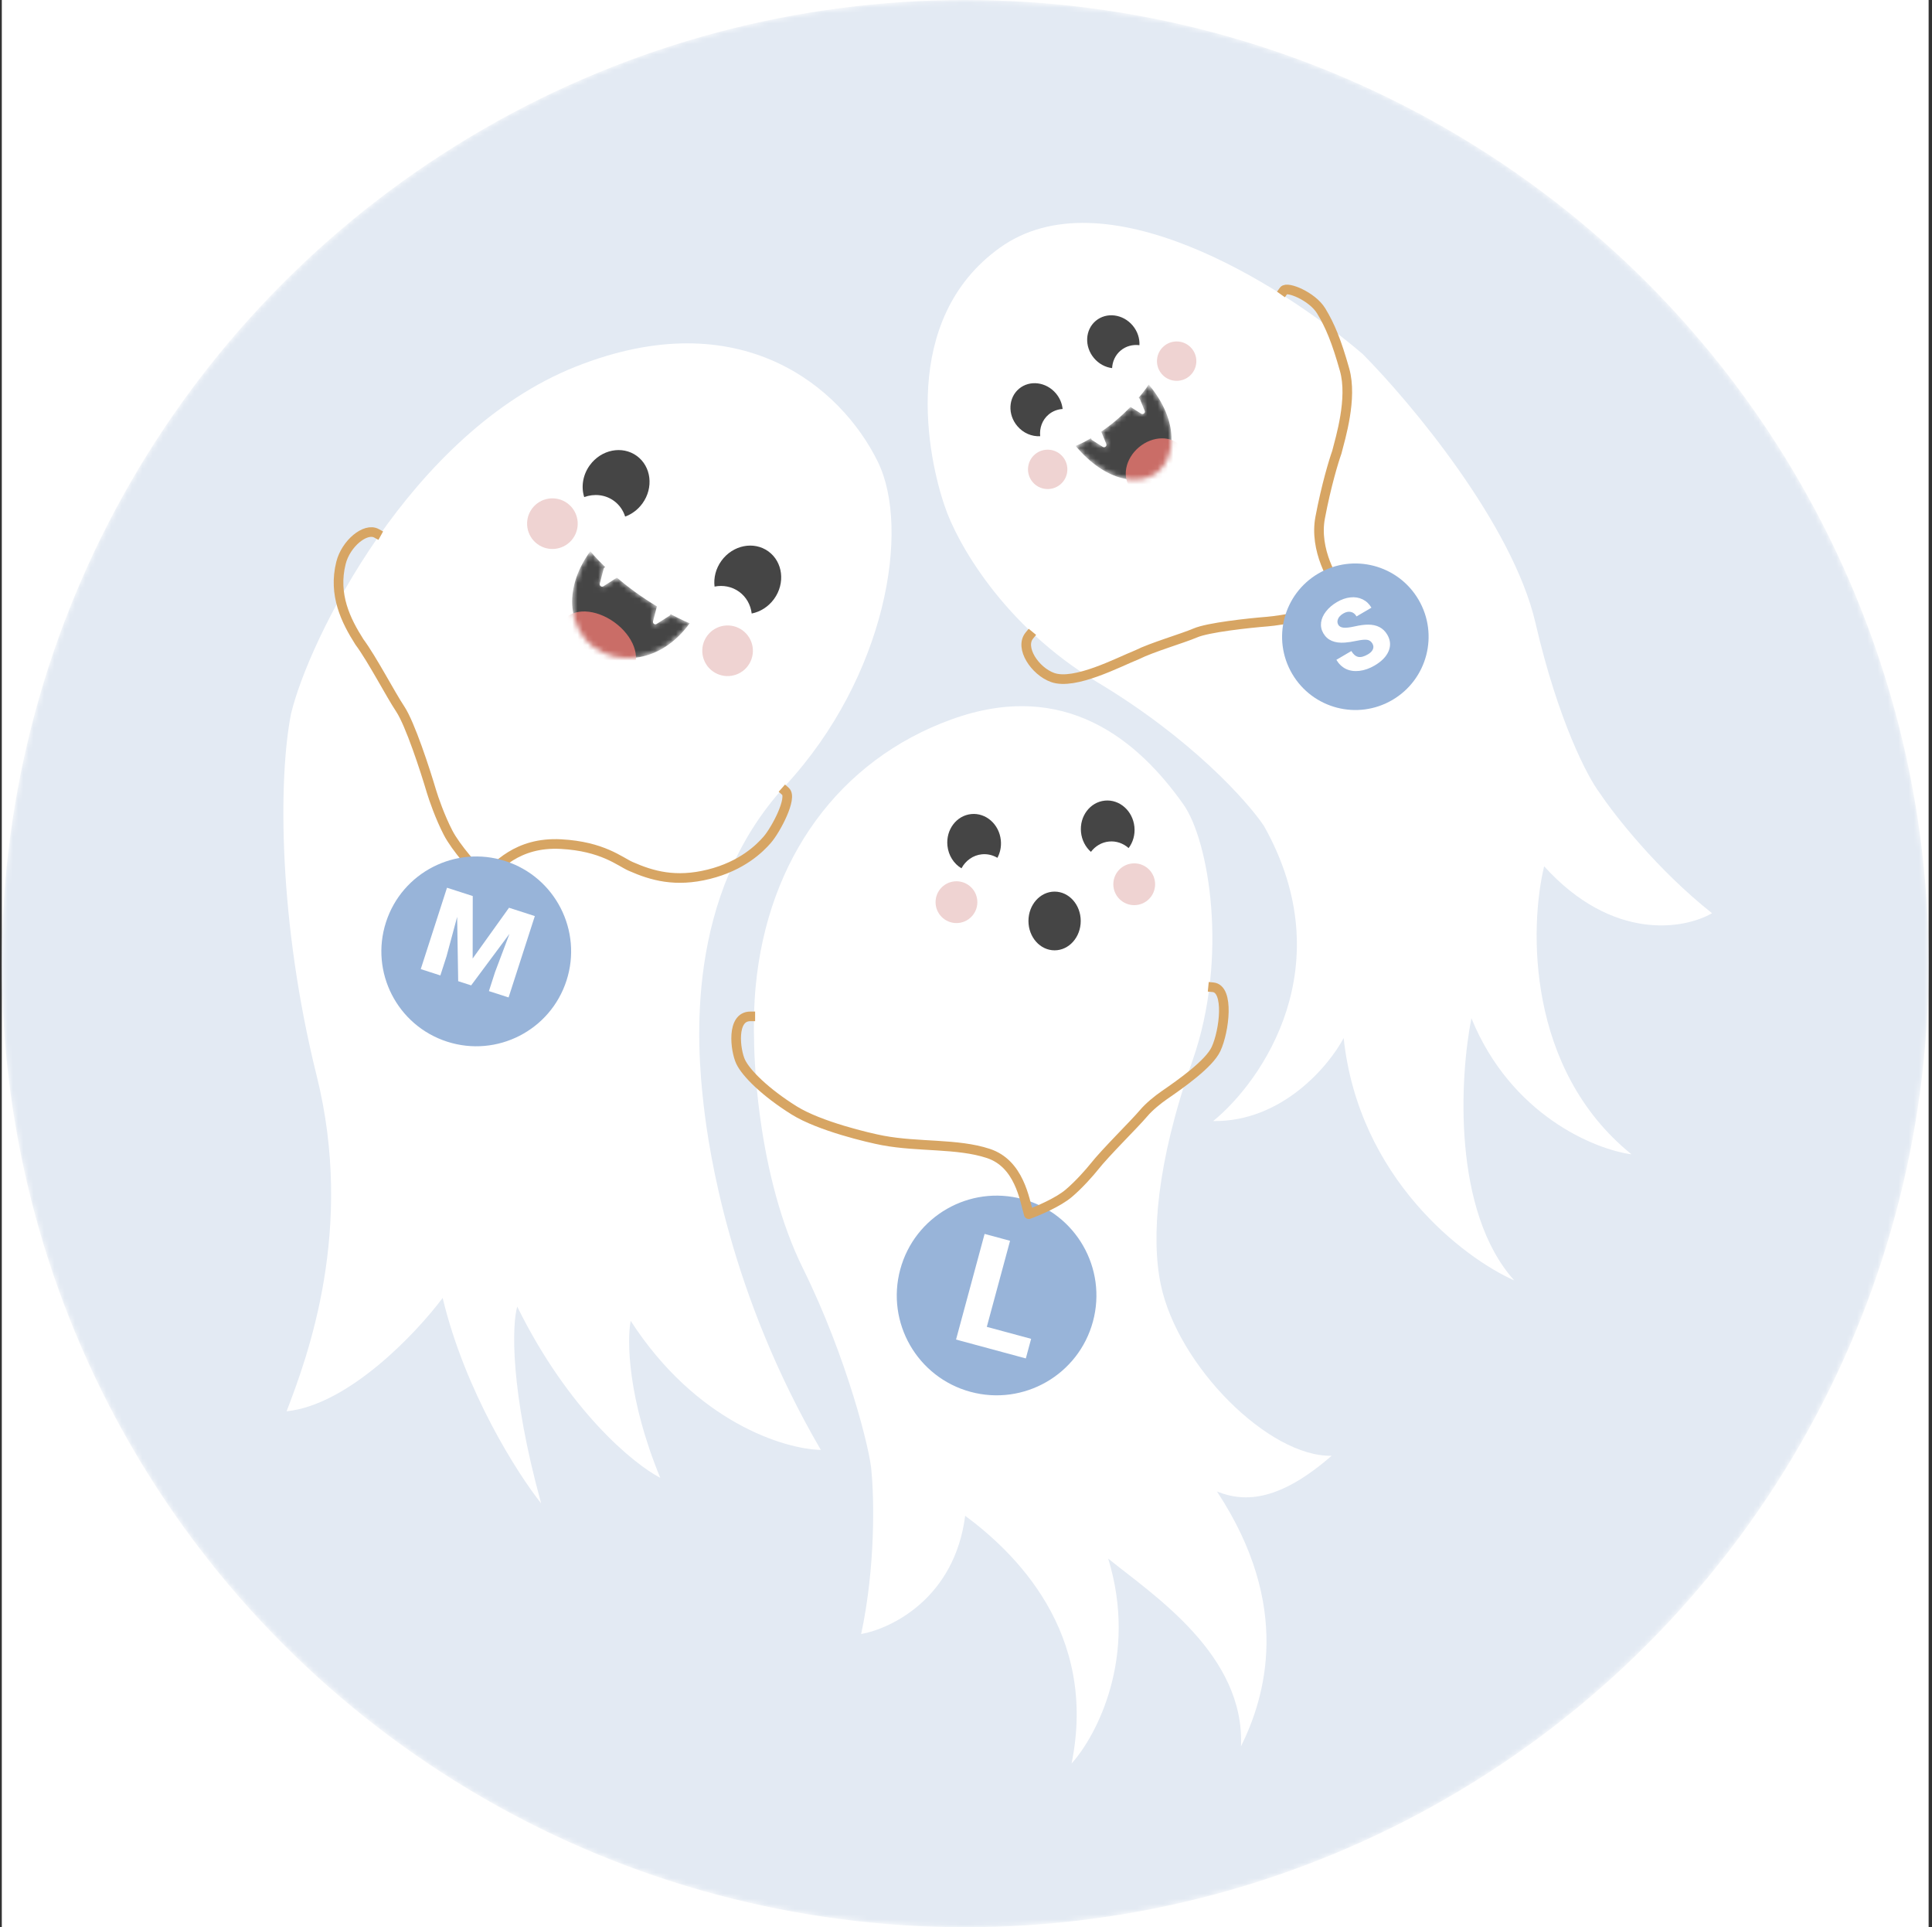
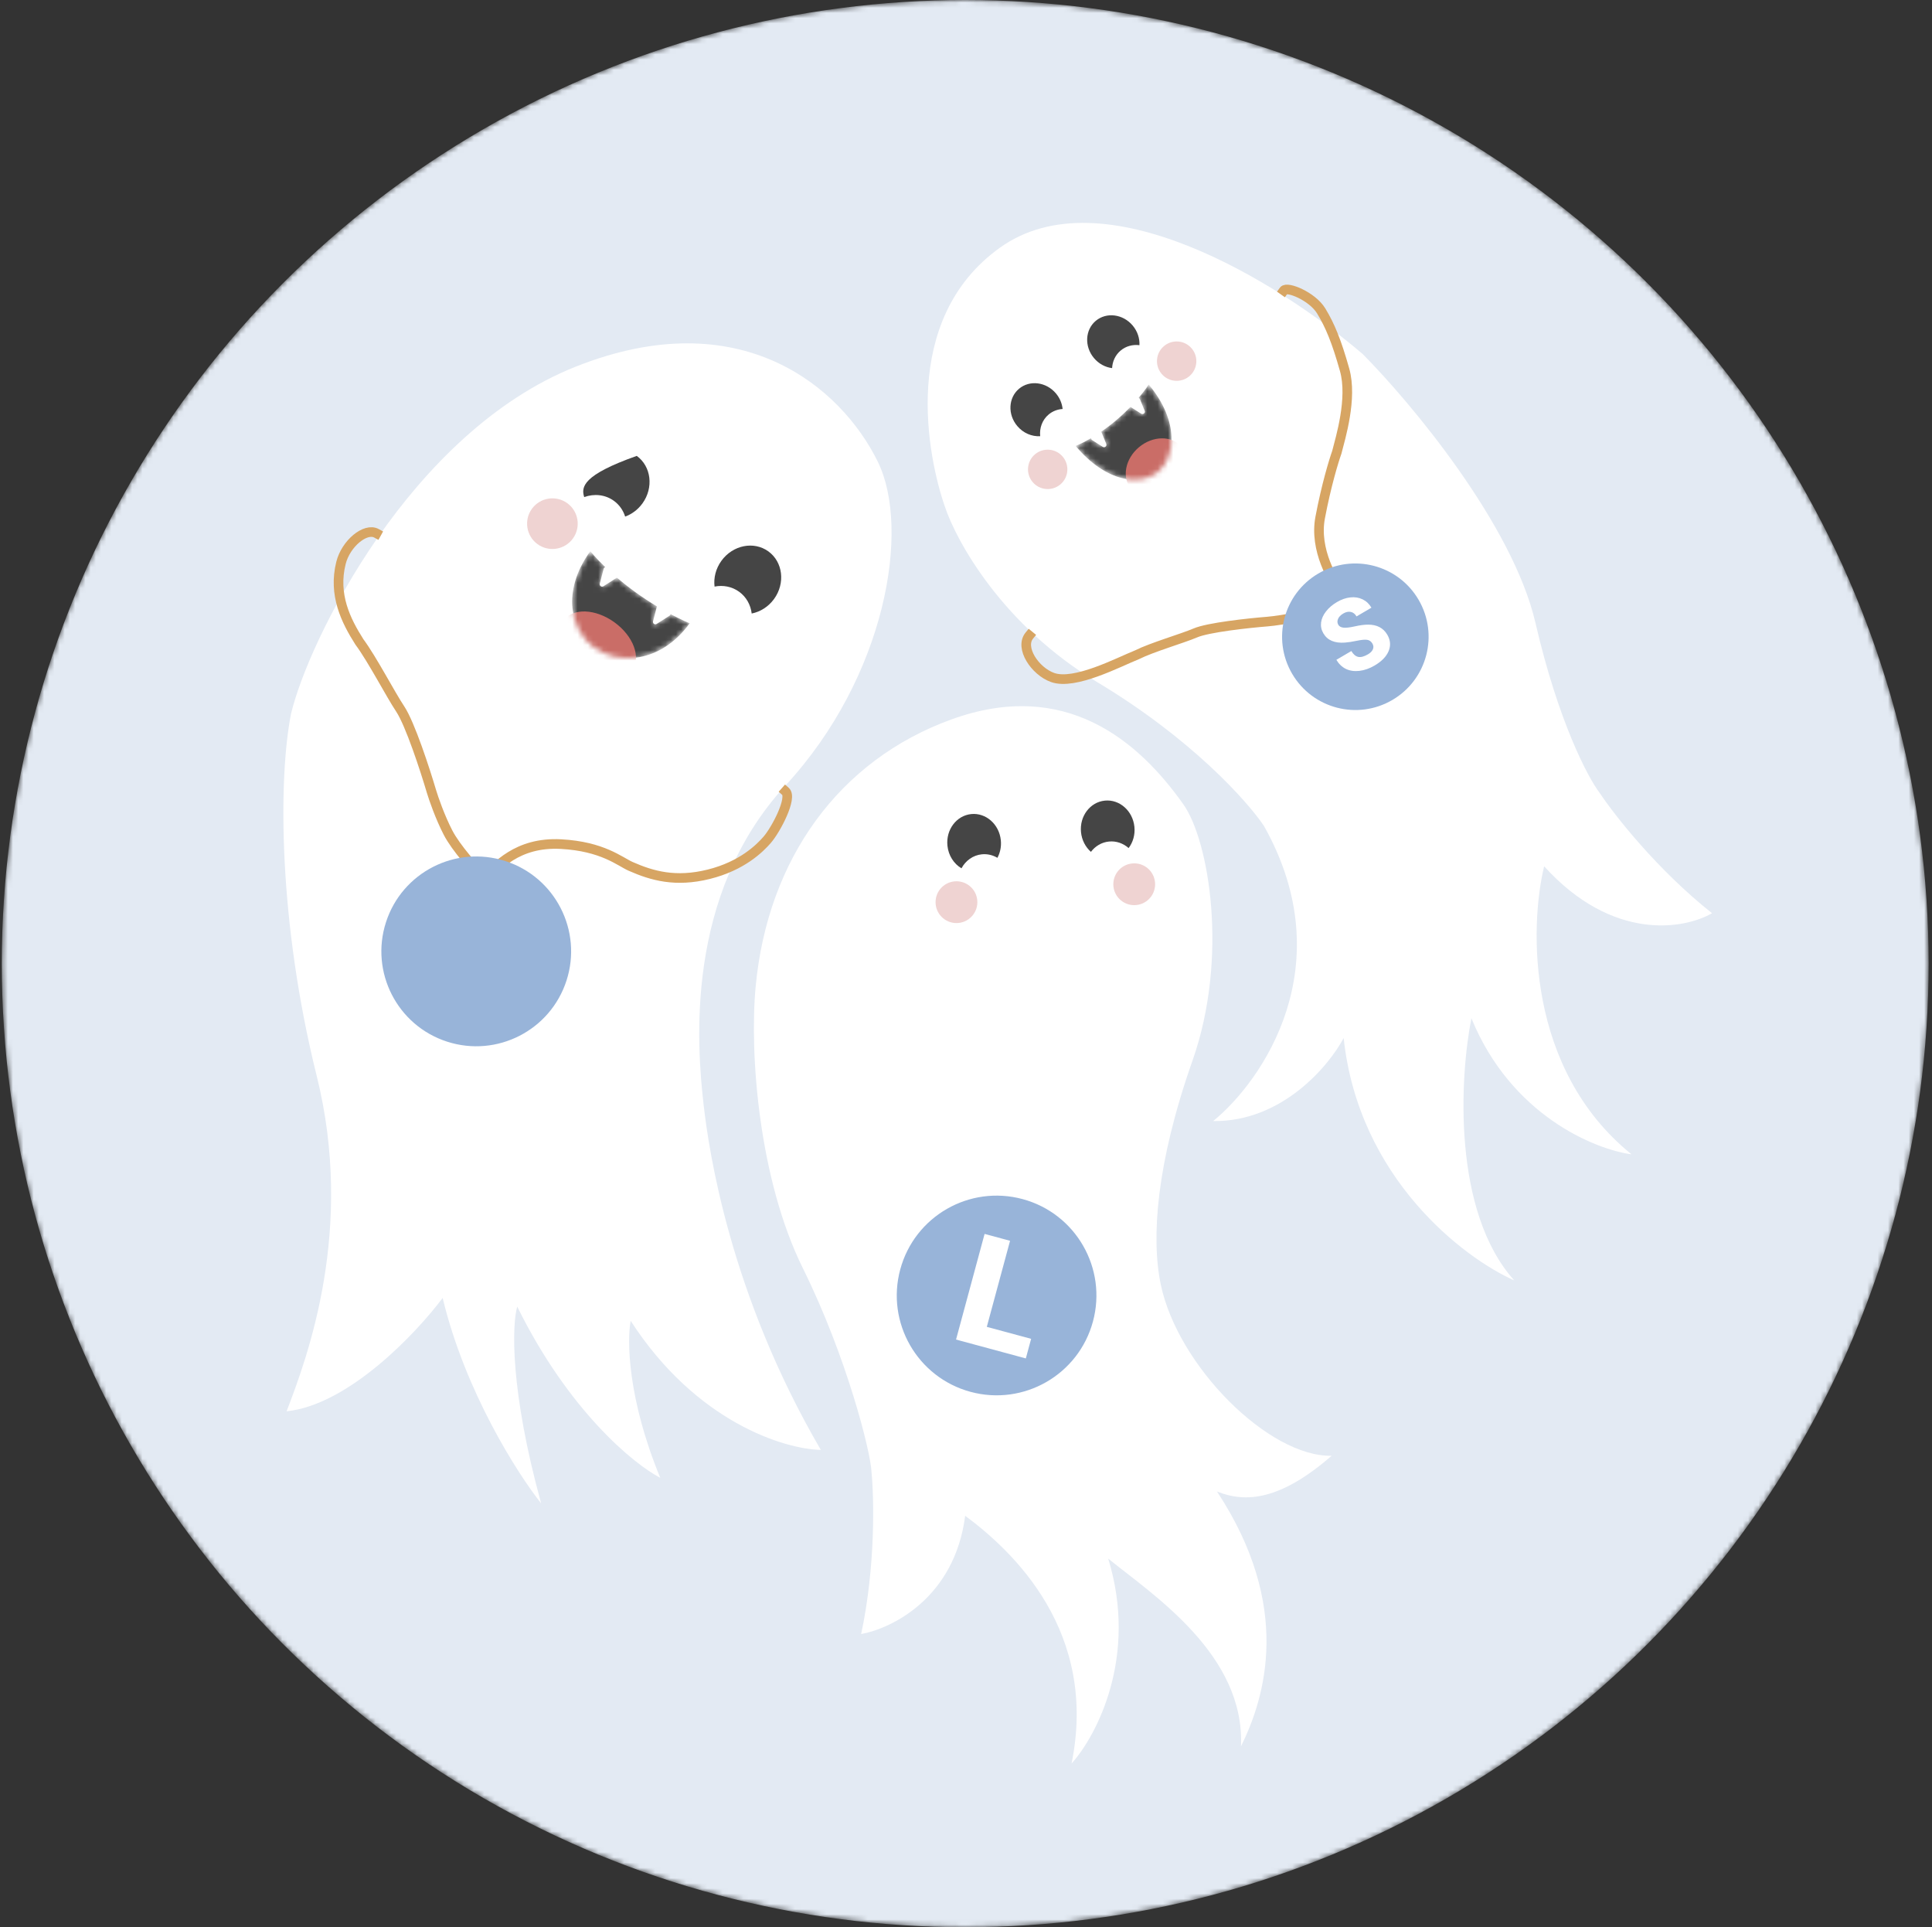
<svg xmlns="http://www.w3.org/2000/svg" width="373" height="372" viewBox="0 0 373 372" fill="none">
  <rect x="0" y="0" width="373" height="372" fill="#333333" stroke="none" />
-   <rect width="372" height="372" transform="translate(0.349)" fill="white" />
  <mask id="mask0" mask-type="alpha" maskUnits="userSpaceOnUse" x="0" y="0" width="373" height="372">
    <circle cx="186.349" cy="186" r="186" fill="#C4C4C4" />
  </mask>
  <g mask="url(#mask0)">
    <circle cx="186.349" cy="186" r="186" fill="#E3EAF3" />
    <path d="M61.133 207.624C68.505 237.221 59.426 261.767 55.329 272.415C67.292 271.177 80.401 257.309 85.46 250.53C89.789 268.607 99.939 284.498 104.473 290.184C98.406 268.13 98.869 255.674 99.858 252.203C109.796 272.363 122.408 282.636 127.473 285.253C121.166 269.971 121.038 258.684 121.762 254.951C134.408 274.549 151.508 279.727 158.477 279.866C140.783 249.571 136.848 221.831 135.884 213.599C134.505 201.815 132.163 172.73 151.684 151.579C171.021 130.626 175.873 102.14 169.466 89.105C162.388 74.704 142.97 58.112 111.123 70.783C79.277 83.454 59.588 123.52 56.188 137.776C53.69 150.408 53.762 178.028 61.133 207.624Z" fill="white" />
    <mask id="mask1" mask-type="alpha" maskUnits="userSpaceOnUse" x="110" y="106" width="24" height="22">
      <path fill-rule="evenodd" clip-rule="evenodd" d="M133.155 120.306C127.501 128.099 119.299 128.324 114.738 125.016C110.178 121.707 108.318 114.181 113.972 106.388C113.972 106.388 114.931 107.623 116.858 109.474C116.71 109.518 116.584 109.634 116.54 109.802L115.8 112.653C115.694 113.061 116.144 113.388 116.5 113.16L118.98 111.572C119.019 111.547 119.053 111.518 119.082 111.484C120.093 112.347 121.254 113.273 122.567 114.225C124.073 115.318 125.517 116.256 126.828 117.045C126.825 117.055 126.822 117.065 126.819 117.075L126.08 119.926C125.974 120.334 126.424 120.661 126.779 120.433L129.259 118.845C129.374 118.772 129.443 118.66 129.465 118.54C131.711 119.736 133.155 120.306 133.155 120.306Z" fill="#454545" />
    </mask>
    <g mask="url(#mask1)">
      <path fill-rule="evenodd" clip-rule="evenodd" d="M133.155 120.306C127.501 128.099 119.299 128.324 114.738 125.016C110.178 121.707 108.318 114.181 113.972 106.388C113.972 106.388 114.931 107.623 116.858 109.474C116.71 109.518 116.584 109.634 116.54 109.802L115.8 112.653C115.694 113.061 116.144 113.388 116.5 113.16L118.98 111.572C119.019 111.547 119.053 111.518 119.082 111.484C120.093 112.347 121.254 113.273 122.567 114.225C124.073 115.318 125.517 116.256 126.828 117.045C126.825 117.055 126.822 117.065 126.819 117.075L126.08 119.926C125.974 120.334 126.424 120.661 126.779 120.433L129.259 118.845C129.374 118.772 129.443 118.66 129.465 118.54C131.711 119.736 133.155 120.306 133.155 120.306Z" fill="#454545" />
      <ellipse cx="115.458" cy="124.516" rx="8.148" ry="5.418" transform="rotate(35.961 115.458 124.516)" fill="#CA6D67" />
    </g>
-     <path fill-rule="evenodd" clip-rule="evenodd" d="M120.694 99.711C121.97 99.248 123.147 98.391 124.028 97.177C126.23 94.142 125.74 90.032 122.934 87.996C120.128 85.96 116.068 86.77 113.867 89.805C112.499 91.689 112.17 93.989 112.789 95.949C114.703 95.255 116.838 95.452 118.522 96.673C119.586 97.445 120.316 98.514 120.694 99.711Z" fill="#454545" />
+     <path fill-rule="evenodd" clip-rule="evenodd" d="M120.694 99.711C121.97 99.248 123.147 98.391 124.028 97.177C126.23 94.142 125.74 90.032 122.934 87.996C112.499 91.689 112.17 93.989 112.789 95.949C114.703 95.255 116.838 95.452 118.522 96.673C119.586 97.445 120.316 98.514 120.694 99.711Z" fill="#454545" />
    <path fill-rule="evenodd" clip-rule="evenodd" d="M145.126 118.423C146.771 118.098 148.341 117.135 149.444 115.615C151.646 112.58 151.156 108.47 148.35 106.434C145.544 104.398 141.485 105.208 139.283 108.243C138.179 109.765 137.751 111.559 137.955 113.225C139.592 112.901 141.304 113.209 142.703 114.224C144.102 115.239 144.925 116.768 145.126 118.423Z" fill="#454545" />
-     <circle cx="140.471" cy="125.614" r="4.887" transform="rotate(35.961 140.471 125.614)" fill="#CA6D67" fill-opacity="0.3" />
    <circle cx="106.649" cy="101.079" r="4.887" transform="rotate(35.961 106.649 101.079)" fill="#CA6D67" fill-opacity="0.3" />
    <path d="M72.697 102.948C70.567 101.772 66.767 104.907 65.829 108.664C64.294 114.808 66.776 119.791 69.384 123.899C71.875 127.253 75.343 133.961 77.26 136.836C79.177 139.711 82.083 148.641 83.296 152.747C83.718 154.152 84.947 157.71 86.494 160.706C88.041 163.702 91.8 167.851 93.486 169.55C95.856 167.399 99.756 162.475 108.307 162.933C116.338 163.362 119.678 166.312 121.746 167.225C125.892 169.055 130.419 170.352 136.852 168.748C143.284 167.144 146.694 163.732 148.105 162.114C149.819 160.151 153.052 153.981 151.644 152.744" stroke="#D7A563" stroke-width="1.857" stroke-linecap="square" stroke-linejoin="round" />
    <circle cx="91.946" cy="183.636" r="18.314" transform="rotate(17.879 91.946 183.636)" fill="#98B4D9" />
-     <path d="M91.272 172.958L91.253 185.016L98.273 175.216L103.257 176.824L98.19 192.53L94.393 191.305L95.576 187.638L98.365 180.248L90.963 190.199L88.46 189.392L88.261 176.977L86.202 184.614L85.019 188.281L81.233 187.06L86.299 171.354L91.272 172.958Z" fill="white" />
    <path d="M244.025 159.427C259.146 186.305 243.786 208.603 234.216 216.393C247.482 216.568 256.542 205.776 259.414 200.359C262.291 227.4 282.562 242.815 292.339 247.142C280.356 233.786 281.837 207.846 284.075 196.545C291.718 215.256 307.87 221.854 314.991 222.814C294.677 206.393 295.28 178.907 298.12 167.217C311.377 181.849 325.252 179.348 330.533 176.269C319.994 167.93 311.695 157.339 308.863 153.086C306.561 150.074 300.856 139.286 296.444 120.237C292.033 101.188 272.375 77.708 263.098 68.349C246.56 54.204 212.904 33.612 193.065 47.798C173.588 61.726 179.155 88.393 182.41 97.748C184.638 104.516 193.643 120.776 211.834 131.669C230.025 142.563 240.874 154.714 244.025 159.427Z" fill="white" />
    <path d="M198.73 122.675C196.804 125.021 199.807 129.548 203.215 130.771C207.492 132.305 215.955 127.807 219.522 126.384C222.427 124.927 228.269 123.248 230.763 122.177C233.257 121.106 241.071 120.268 244.666 119.982C245.896 119.879 249.009 119.487 251.618 118.739C254.227 117.991 257.804 115.635 259.267 114.551C257.317 112.248 253.71 106.095 254.877 99.912C256.045 93.729 257.506 88.93 258.091 87.303C258.79 84.554 261.15 76.907 259.595 71.382C258.039 65.858 256.795 62.85 255.075 60.016C253.354 57.182 248.471 55.208 247.846 56.082" stroke="#D7A563" stroke-width="1.857" stroke-linecap="square" stroke-linejoin="round" />
    <mask id="mask2" mask-type="alpha" maskUnits="userSpaceOnUse" x="207" y="74" width="20" height="19">
      <path fill-rule="evenodd" clip-rule="evenodd" d="M221.78 74.225C227.726 81.314 226.936 88.247 223.579 91.063C220.222 93.879 213.604 93.16 207.658 86.072C207.658 86.072 208.832 85.639 210.648 84.576C210.652 84.724 210.725 84.869 210.864 84.957L212.904 86.252C213.287 86.495 213.755 86.102 213.582 85.683L212.662 83.448C212.645 83.407 212.623 83.371 212.597 83.338C213.452 82.752 214.379 82.06 215.346 81.248C216.454 80.319 217.423 79.394 218.25 78.535C218.258 78.541 218.267 78.547 218.275 78.552L220.316 79.847C220.698 80.09 221.166 79.698 220.994 79.279L220.073 77.044C220.024 76.924 219.933 76.839 219.826 76.793C221.119 75.268 221.78 74.225 221.78 74.225Z" fill="#454545" />
    </mask>
    <g mask="url(#mask2)">
      <path fill-rule="evenodd" clip-rule="evenodd" d="M221.78 74.225C227.726 81.314 226.936 88.247 223.579 91.063C220.222 93.879 213.604 93.16 207.658 86.072C207.658 86.072 208.832 85.639 210.648 84.576C210.652 84.724 210.725 84.869 210.864 84.957L212.904 86.252C213.287 86.495 213.755 86.102 213.582 85.683L212.662 83.448C212.645 83.407 212.623 83.371 212.597 83.338C213.452 82.752 214.379 82.06 215.346 81.248C216.454 80.319 217.423 79.394 218.25 78.535C218.258 78.541 218.267 78.547 218.275 78.552L220.316 79.847C220.698 80.09 221.166 79.698 220.994 79.279L220.073 77.044C220.024 76.924 219.933 76.839 219.826 76.793C221.119 75.268 221.78 74.225 221.78 74.225Z" fill="#454545" />
      <ellipse cx="223.24" cy="90.313" rx="6.338" ry="5.207" transform="rotate(-39.992 223.24 90.313)" fill="#CA6D67" />
    </g>
    <path fill-rule="evenodd" clip-rule="evenodd" d="M205.153 78.944C205.045 77.893 204.62 76.841 203.87 75.947C201.996 73.713 198.802 73.307 196.736 75.039C194.671 76.772 194.515 79.988 196.389 82.222C197.554 83.61 199.227 84.293 200.823 84.195C200.662 82.621 201.214 81.049 202.453 80.01C203.235 79.353 204.18 79.004 205.153 78.944Z" fill="#454545" />
    <path fill-rule="evenodd" clip-rule="evenodd" d="M219.986 66.629C220.052 65.326 219.623 63.959 218.683 62.839C216.809 60.605 213.615 60.198 211.549 61.931C209.484 63.664 209.328 66.88 211.202 69.114C212.142 70.234 213.413 70.894 214.707 71.056C214.772 69.76 215.327 68.528 216.357 67.663C217.388 66.799 218.699 66.467 219.986 66.629Z" fill="#454545" />
    <circle cx="227.171" cy="69.71" r="3.801" transform="rotate(-39.992 227.171 69.71)" fill="#CA6D67" fill-opacity="0.3" />
    <circle cx="202.27" cy="90.598" r="3.801" transform="rotate(-39.992 202.27 90.598)" fill="#CA6D67" fill-opacity="0.3" />
    <circle cx="261.669" cy="122.907" r="14.142" transform="rotate(-30.398 261.669 122.907)" fill="#98B4D9" />
    <path d="M264.962 124.218C264.714 123.797 264.371 123.557 263.932 123.498C263.498 123.436 262.832 123.499 261.935 123.687C261.037 123.875 260.281 123.991 259.666 124.035C257.67 124.183 256.282 123.592 255.502 122.262C255.113 121.599 254.963 120.904 255.051 120.175C255.141 119.438 255.457 118.723 255.999 118.029C256.539 117.33 257.249 116.722 258.13 116.205C258.99 115.701 259.849 115.403 260.708 115.311C261.572 115.216 262.36 115.343 263.072 115.69C263.78 116.033 264.348 116.568 264.775 117.296L261.901 118.982C261.615 118.495 261.243 118.206 260.785 118.114C260.332 118.019 259.85 118.121 259.341 118.42C258.827 118.722 258.486 119.076 258.32 119.483C258.156 119.88 258.177 120.255 258.382 120.605C258.562 120.912 258.89 121.094 259.367 121.154C259.84 121.207 260.568 121.126 261.552 120.909C262.533 120.687 263.379 120.573 264.09 120.568C265.819 120.555 267.067 121.202 267.835 122.511C268.448 123.557 268.536 124.609 268.097 125.668C267.659 126.728 266.753 127.66 265.379 128.466C264.41 129.035 263.43 129.378 262.439 129.496C261.45 129.604 260.58 129.475 259.827 129.107C259.076 128.731 258.47 128.148 258.007 127.36L260.898 125.664C261.274 126.305 261.716 126.682 262.224 126.796C262.735 126.901 263.362 126.735 264.107 126.298C264.583 126.019 264.899 125.698 265.054 125.335C265.211 124.963 265.18 124.591 264.962 124.218Z" fill="white" />
    <path d="M224.104 247.947C227.402 263.726 245.031 281.28 257.097 280.993C247.179 289.632 240.489 290.122 234.957 287.895C249.559 310.047 244.294 327.568 239.59 337.087C240.36 319.373 222.654 307.896 213.952 300.845C219.783 319.797 211.669 335.11 206.882 340.397C212.048 315.039 195.742 299.54 186.342 292.582C184.289 308.459 172.159 314.336 166.257 315.409C169.05 302.389 168.752 289.114 168.254 284.104C168.124 280.366 163.495 261.945 155.011 244.811C146.527 227.677 144.678 203.488 145.883 190.511C148.187 165.713 162.095 146.699 183.66 138.875C205.704 130.876 219.818 143.029 228.467 155.256C233.443 162.29 237.224 184.866 230.233 204.711C223.243 224.557 222.224 238.951 224.104 247.947Z" fill="white" />
    <path fill-rule="evenodd" clip-rule="evenodd" d="M192.563 165.581C193.094 164.595 193.348 163.421 193.224 162.19C192.914 159.111 190.355 156.847 187.508 157.134C184.661 157.42 182.604 160.149 182.914 163.228C183.107 165.14 184.167 166.738 185.624 167.606C186.423 166.126 187.847 165.074 189.556 164.902C190.635 164.793 191.673 165.051 192.563 165.581Z" fill="#454545" />
    <path fill-rule="evenodd" clip-rule="evenodd" d="M217.896 163.696C218.731 162.593 219.17 161.138 219.014 159.595C218.704 156.516 216.145 154.252 213.298 154.539C210.451 154.825 208.394 157.554 208.704 160.633C208.859 162.176 209.58 163.514 210.618 164.43C211.449 163.33 212.673 162.579 214.093 162.436C215.514 162.293 216.863 162.785 217.896 163.696Z" fill="#454545" />
    <circle cx="218.977" cy="170.681" r="4.034" transform="rotate(-5.748 218.977 170.681)" fill="#CA6D67" fill-opacity="0.3" />
    <circle cx="184.658" cy="174.14" r="4.034" transform="rotate(-5.748 184.658 174.14)" fill="#CA6D67" fill-opacity="0.3" />
-     <ellipse cx="203.603" cy="177.769" rx="5.046" ry="5.668" fill="#454545" />
    <circle cx="192.407" cy="250.058" r="19.269" transform="rotate(15.127 192.407 250.058)" fill="#98B4D9" />
    <path d="M190.516 256.113L199.073 258.426L198.051 262.208L184.578 258.566L190.09 238.174L195.006 239.503L190.516 256.113Z" fill="white" />
-     <path d="M234.198 190.565C237.366 190.878 236.384 198.994 234.778 202.472C233.447 205.356 227.95 209.217 224.787 211.395C223.533 212.258 221.843 213.625 220.779 214.889C219.031 216.966 213.469 222.404 211.236 225.236C210.468 226.202 208.414 228.573 206.344 230.329C204.274 232.084 200.329 233.752 198.615 234.367C197.781 231.467 196.777 224.6 190.799 222.637C184.822 220.674 177.373 221.429 170.459 220.139C167.671 219.618 158.201 217.377 153.332 214.339C147.756 210.86 144.012 207.128 142.984 204.928C141.955 202.727 141.155 196.184 144.857 196.184" stroke="#D7A563" stroke-width="1.857" stroke-linecap="square" stroke-linejoin="round" />
  </g>
</svg>